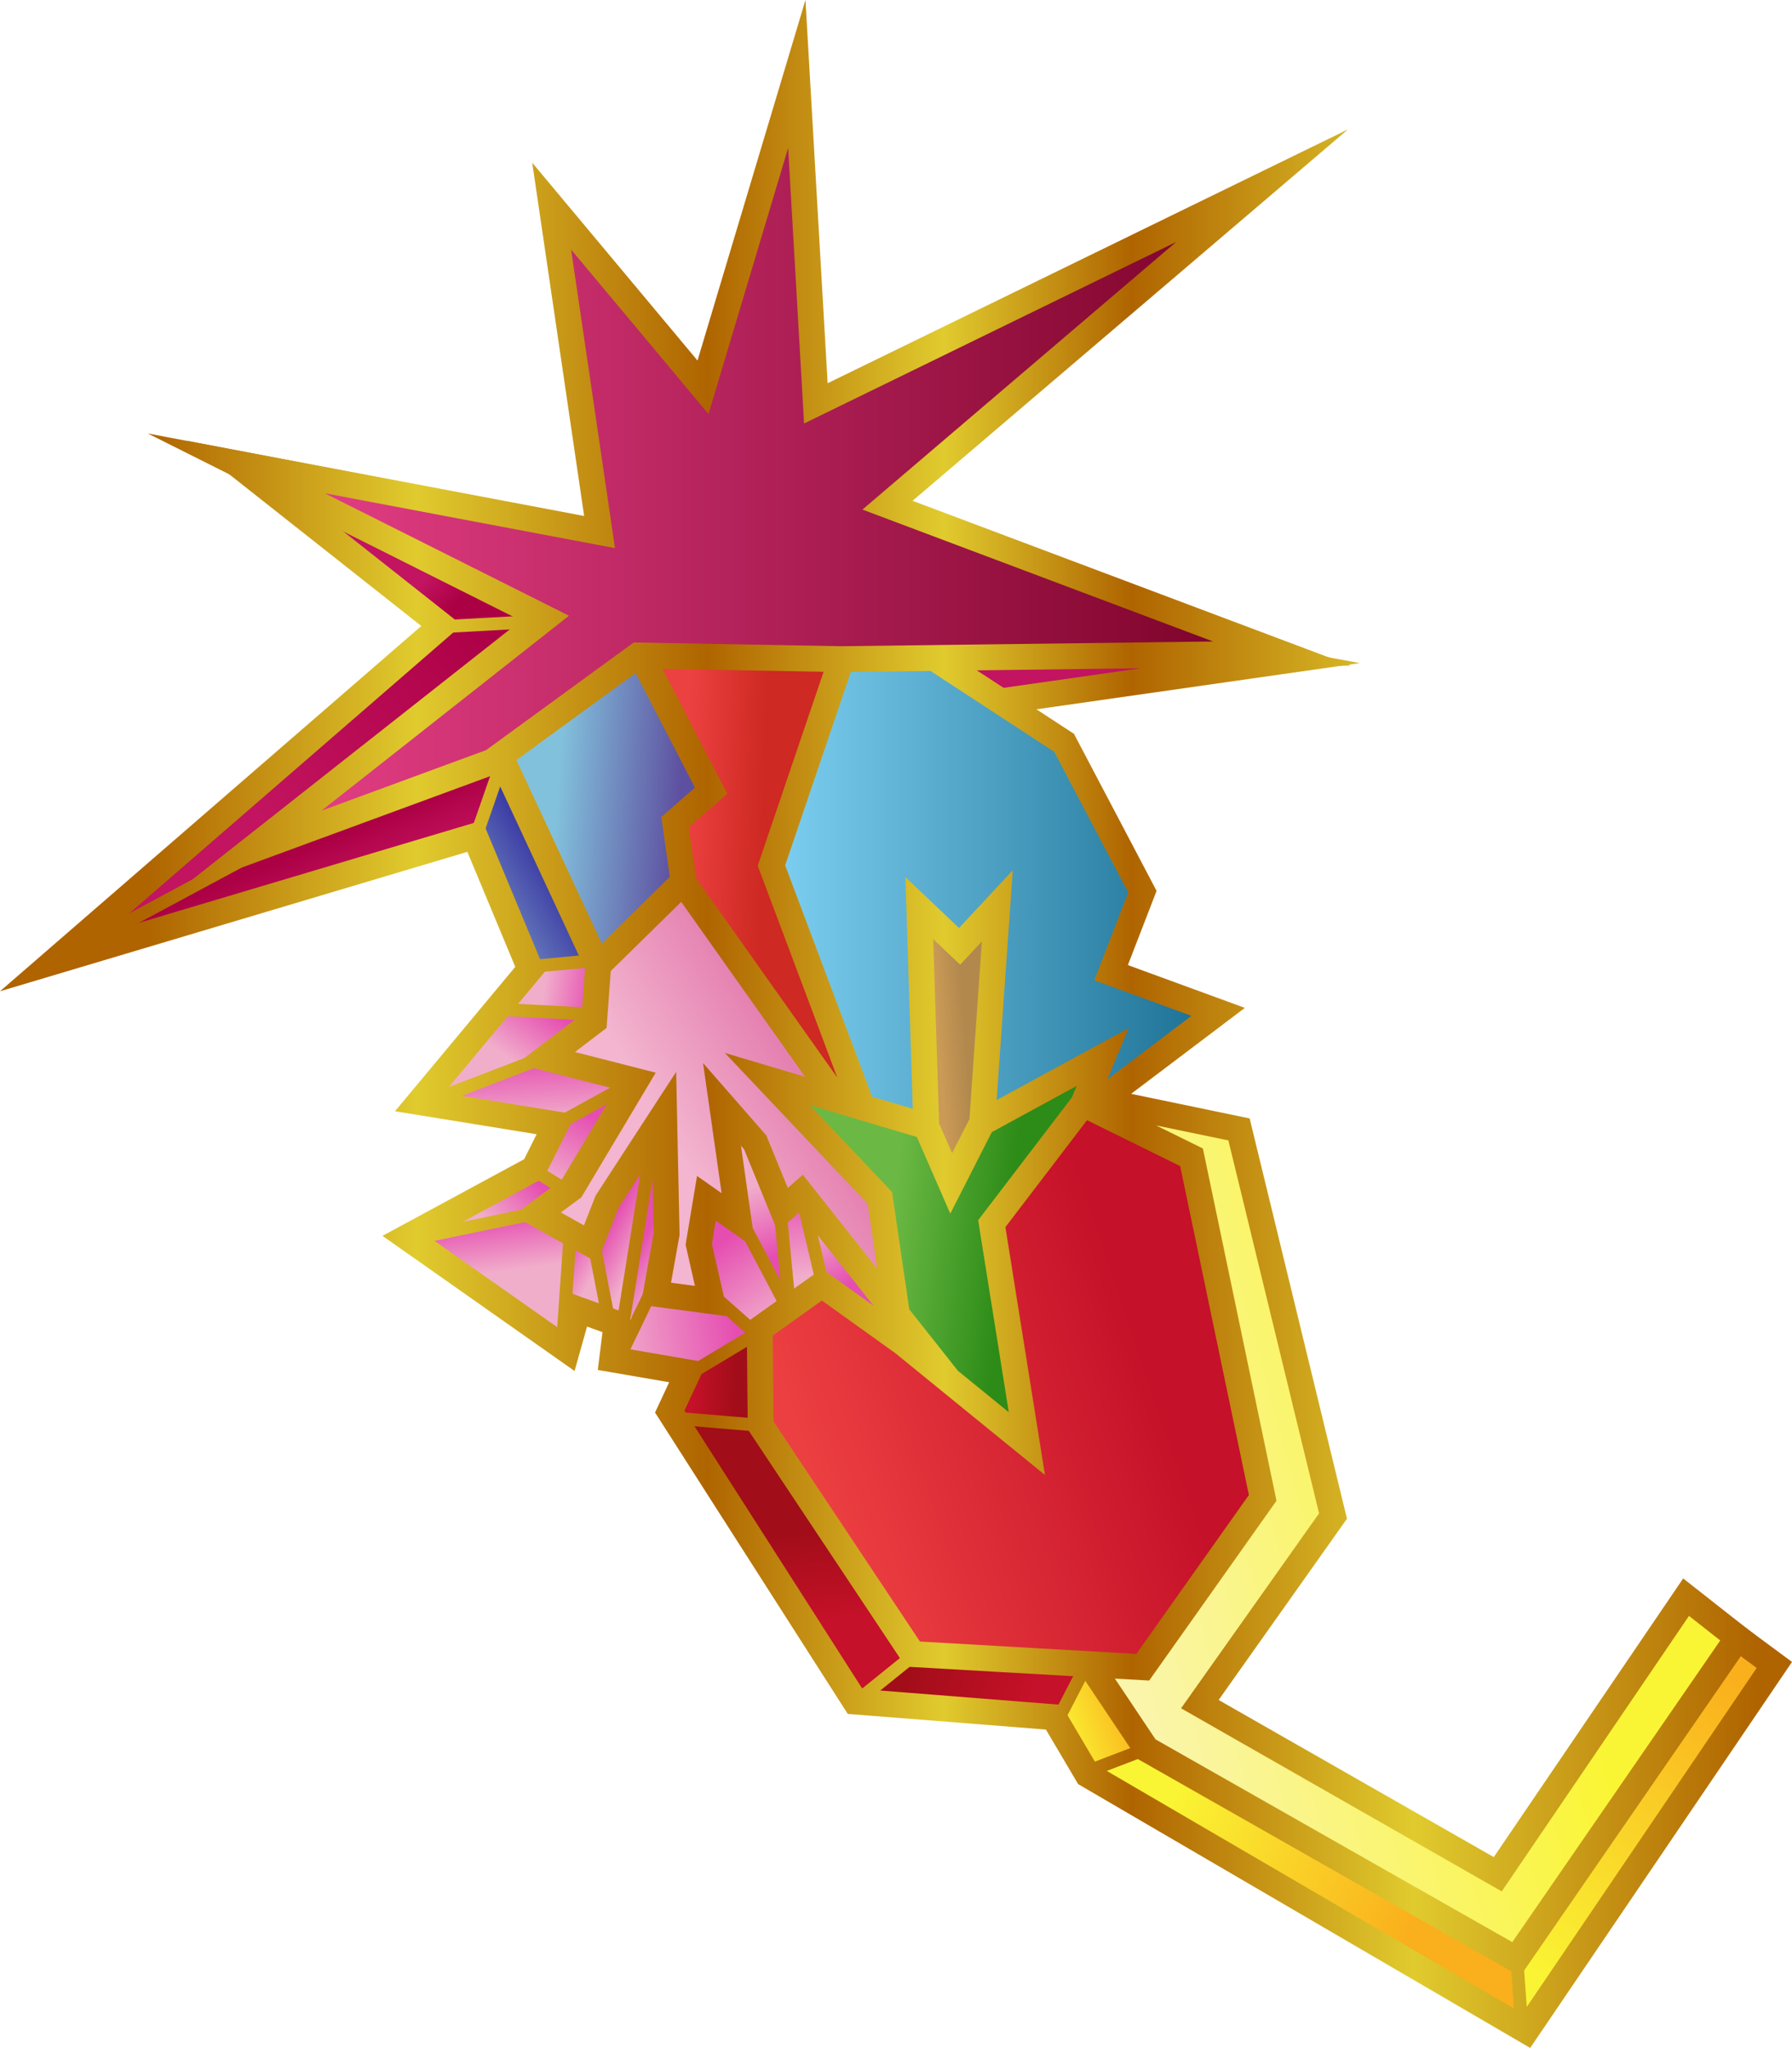
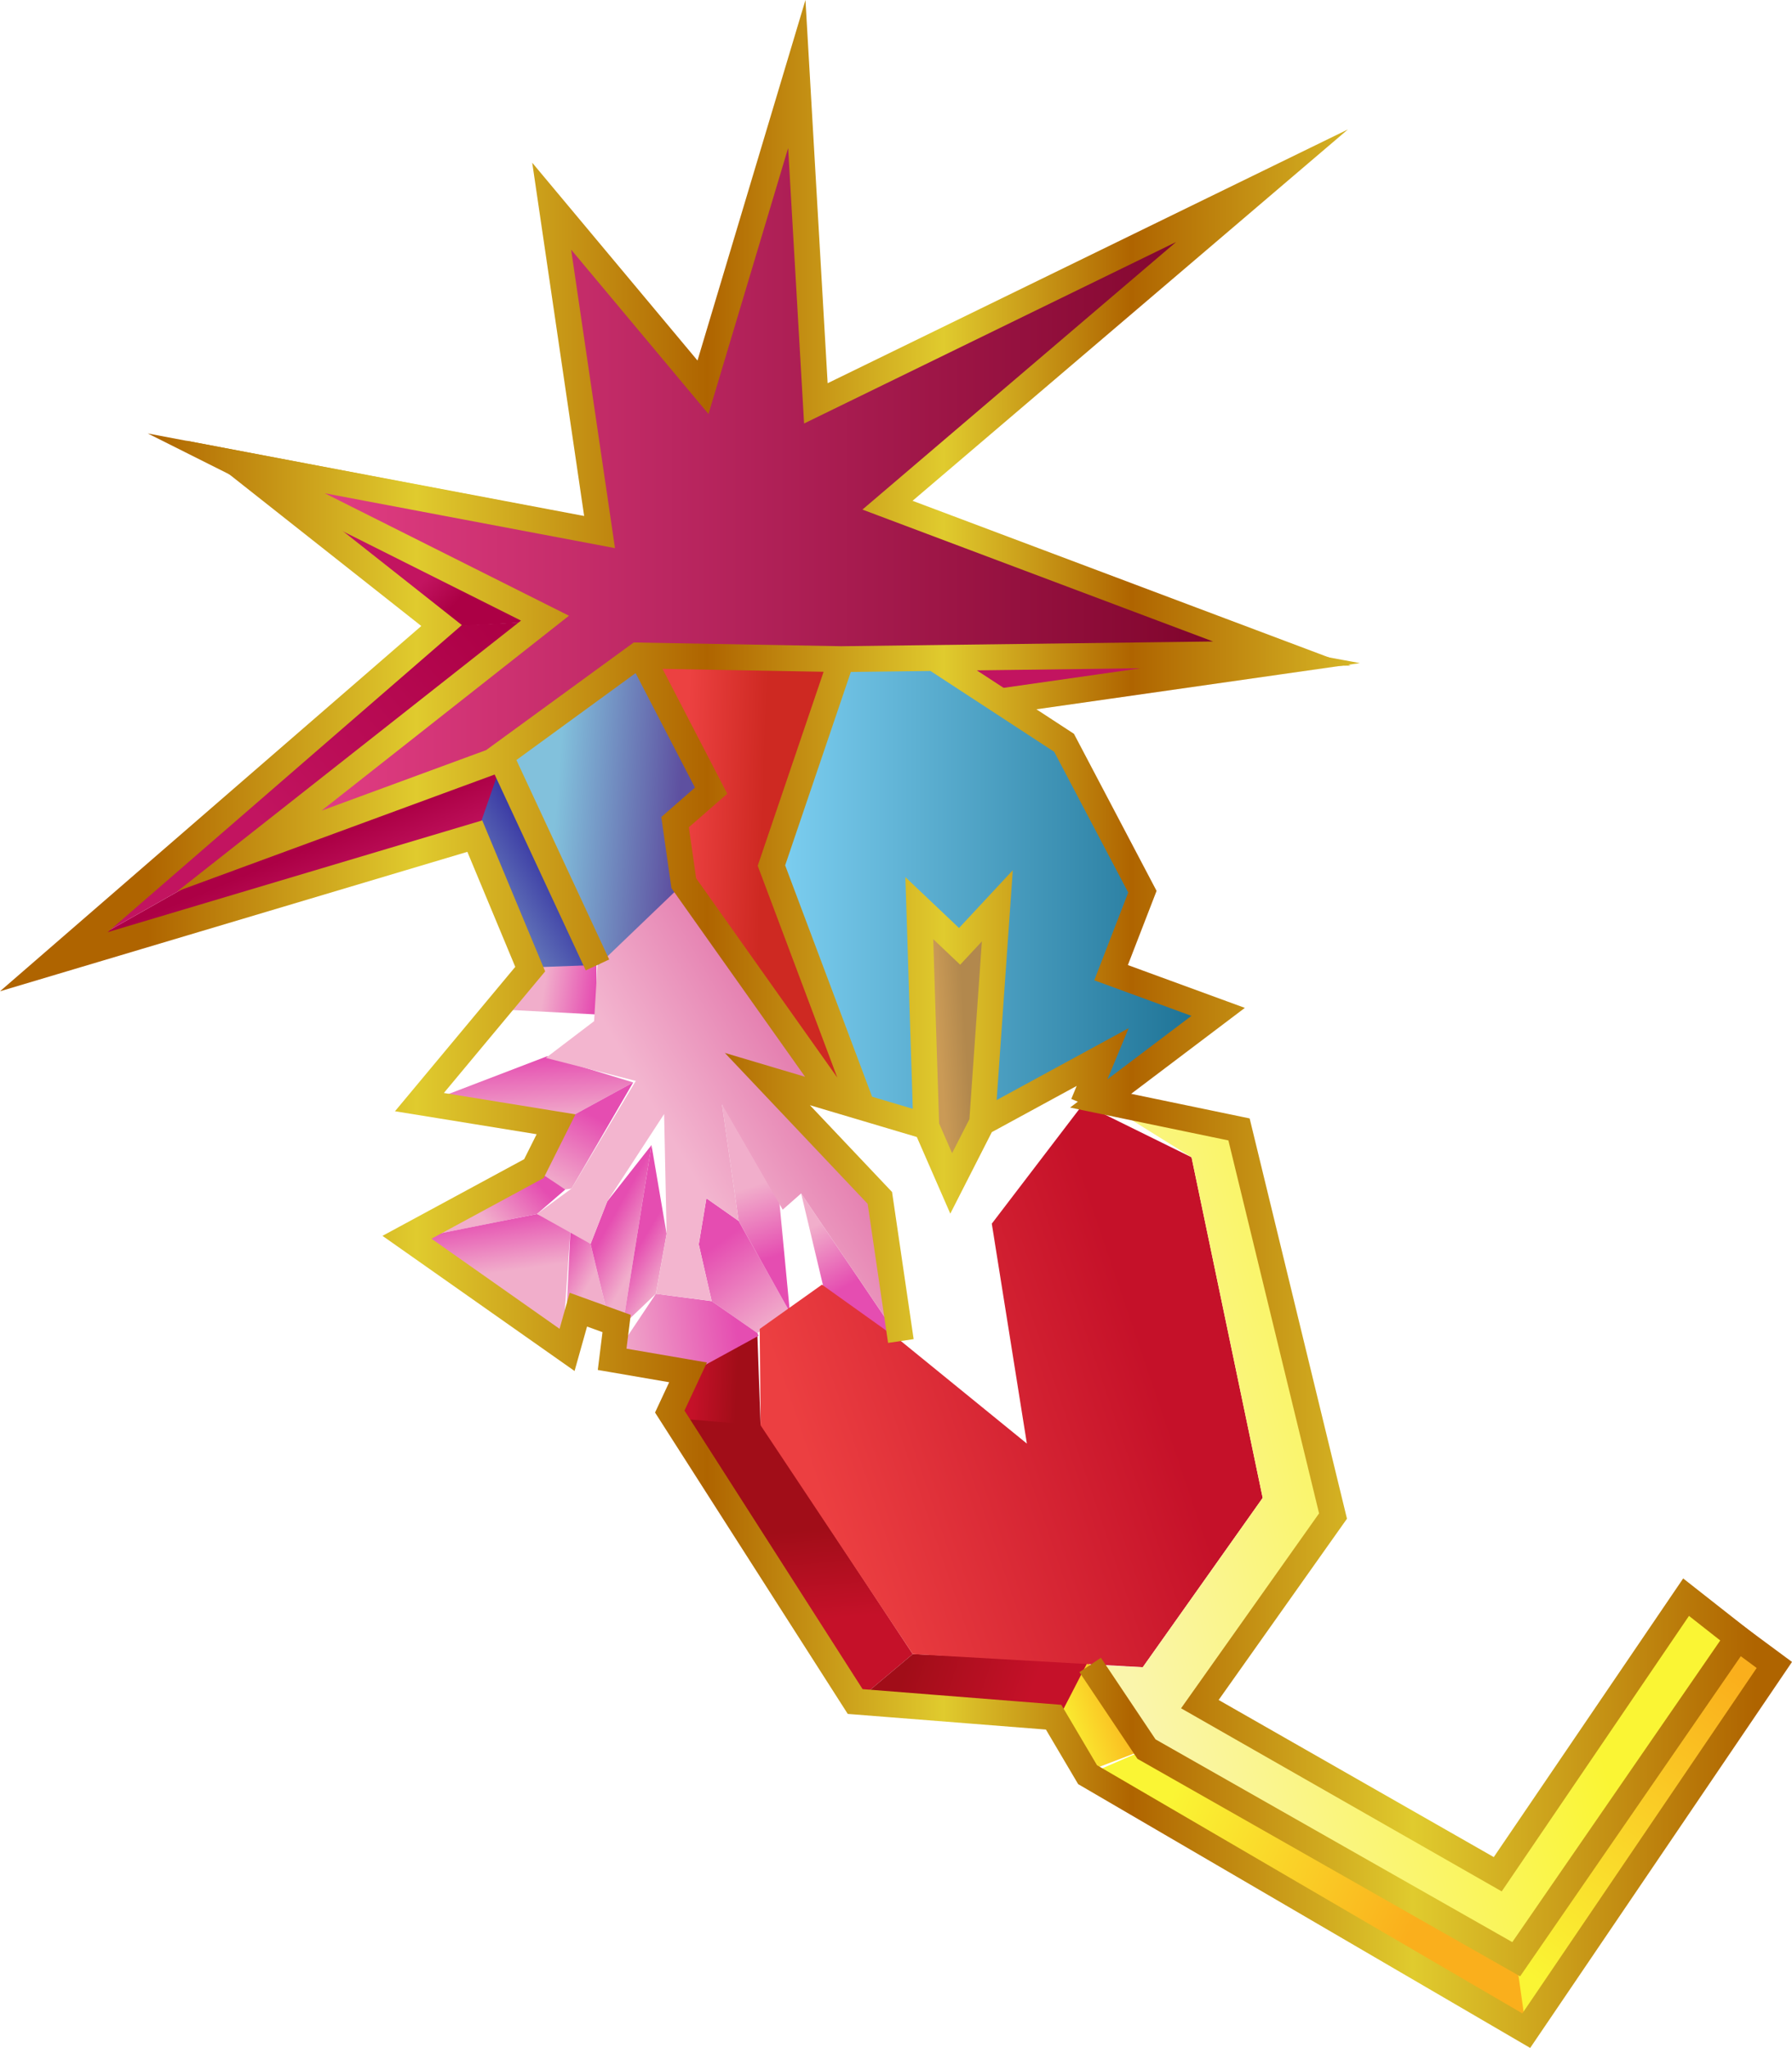
<svg xmlns="http://www.w3.org/2000/svg" xmlns:ns1="http://www.inkscape.org/namespaces/inkscape" xmlns:ns2="http://sodipodi.sourceforge.net/DTD/sodipodi-0.dtd" xmlns:xlink="http://www.w3.org/1999/xlink" width="733.66mm" height="838.105mm" viewBox="0 0 733.66 838.105" version="1.1" id="svg980" ns1:version="0.92.4 (5da689c313, 2019-01-14)" ns2:docname="mlp key.svg">
  <defs id="defs974">
    <linearGradient id="linearGradient1421" ns1:collect="always">
      <stop id="stop1407" offset="0" style="stop-color:#af6400;stop-opacity:1;" />
      <stop style="stop-color:#e0cb2e;stop-opacity:1" offset="0.167" id="stop1409" />
      <stop id="stop1411" offset="0.348" style="stop-color:#af6400;stop-opacity:1" />
      <stop style="stop-color:#e0cb2e;stop-opacity:1" offset="0.495" id="stop1413" />
      <stop id="stop1415" offset="0.612" style="stop-color:#af6400;stop-opacity:1" />
      <stop style="stop-color:#e0cb2e;stop-opacity:1" offset="0.787" id="stop1417" />
      <stop id="stop1419" offset="1" style="stop-color:#af6400;stop-opacity:1" />
    </linearGradient>
    <linearGradient ns1:collect="always" id="linearGradient1387">
      <stop style="stop-color:#faf534;stop-opacity:1;" offset="0" id="stop1383" />
      <stop style="stop-color:#faaf1c;stop-opacity:1" offset="1" id="stop1385" />
    </linearGradient>
    <linearGradient ns1:collect="always" id="linearGradient1359">
      <stop style="stop-color:#c51129;stop-opacity:1;" offset="0" id="stop1355" />
      <stop style="stop-color:#a10d18;stop-opacity:1" offset="1" id="stop1357" />
    </linearGradient>
    <linearGradient id="linearGradient1289" ns1:collect="always">
      <stop id="stop1285" offset="0" style="stop-color:#f1aecb;stop-opacity:1" />
      <stop id="stop1287" offset="1" style="stop-color:#e54db1;stop-opacity:1" />
    </linearGradient>
    <linearGradient ns1:collect="always" id="linearGradient1261">
      <stop style="stop-color:#728dc1;stop-opacity:1" offset="0" id="stop1257" />
      <stop style="stop-color:#332ea0;stop-opacity:1" offset="1" id="stop1259" />
    </linearGradient>
    <linearGradient ns1:collect="always" id="linearGradient1241">
      <stop style="stop-color:#ac0045;stop-opacity:1;" offset="0" id="stop1237" />
      <stop style="stop-color:#c21460;stop-opacity:1" offset="1" id="stop1239" />
    </linearGradient>
    <linearGradient ns1:collect="always" id="linearGradient1221">
      <stop style="stop-color:#ea428b;stop-opacity:1;" offset="0" id="stop1217" />
      <stop style="stop-color:#780025;stop-opacity:1" offset="1" id="stop1219" />
    </linearGradient>
    <linearGradient ns1:collect="always" id="linearGradient1213">
      <stop style="stop-color:#82c1dc;stop-opacity:1;" offset="0" id="stop1209" />
      <stop style="stop-color:#5e50a0;stop-opacity:1" offset="1" id="stop1211" />
    </linearGradient>
    <linearGradient ns1:collect="always" id="linearGradient1205">
      <stop style="stop-color:#ec4141;stop-opacity:1;" offset="0" id="stop1201" />
      <stop style="stop-color:#ce2922;stop-opacity:1" offset="1" id="stop1203" />
    </linearGradient>
    <linearGradient ns1:collect="always" id="linearGradient1197">
      <stop style="stop-color:#f3b5cf;stop-opacity:1;" offset="0" id="stop1193" />
      <stop style="stop-color:#e581b1;stop-opacity:1" offset="1" id="stop1195" />
    </linearGradient>
    <linearGradient ns1:collect="always" id="linearGradient1189">
      <stop style="stop-color:#faf5ab;stop-opacity:1;" offset="0" id="stop1185" />
      <stop style="stop-color:#faf534;stop-opacity:1" offset="1" id="stop1187" />
    </linearGradient>
    <linearGradient ns1:collect="always" id="linearGradient1181">
      <stop style="stop-color:#7ed0f2;stop-opacity:1;" offset="0" id="stop1177" />
      <stop style="stop-color:#196e91;stop-opacity:1" offset="1" id="stop1179" />
    </linearGradient>
    <linearGradient ns1:collect="always" id="linearGradient1173">
      <stop style="stop-color:#ca9a56;stop-opacity:1;" offset="0" id="stop1169" />
      <stop style="stop-color:#b2884d;stop-opacity:1" offset="1" id="stop1171" />
    </linearGradient>
    <linearGradient ns1:collect="always" id="linearGradient1165">
      <stop style="stop-color:#6bb944;stop-opacity:1;" offset="0" id="stop1161" />
      <stop style="stop-color:#2d8b17;stop-opacity:1" offset="1" id="stop1163" />
    </linearGradient>
    <linearGradient ns1:collect="always" id="linearGradient1157">
      <stop style="stop-color:#ec3f41;stop-opacity:1;" offset="0" id="stop1153" />
      <stop style="stop-color:#c51129;stop-opacity:1" offset="1" id="stop1155" />
    </linearGradient>
    <linearGradient ns1:collect="always" xlink:href="#linearGradient1421" id="linearGradient1071" x1="-395.445" y1="117.312" x2="262.691" y2="117.312" gradientUnits="userSpaceOnUse" />
    <linearGradient ns1:collect="always" xlink:href="#linearGradient1421" id="linearGradient1080" x1="-395.445" y1="117.312" x2="262.691" y2="117.312" gradientUnits="userSpaceOnUse" />
    <linearGradient ns1:collect="always" xlink:href="#linearGradient1421" id="linearGradient1151" x1="-395.445" y1="117.312" x2="262.691" y2="117.312" gradientUnits="userSpaceOnUse" />
    <linearGradient ns1:collect="always" xlink:href="#linearGradient1157" id="linearGradient1159" x1="-123.486" y1="316.239" x2="14.136" y2="269.37" gradientUnits="userSpaceOnUse" />
    <linearGradient ns1:collect="always" xlink:href="#linearGradient1165" id="linearGradient1167" x1="-91.53" y1="219.261" x2="-44.066" y2="224.606" gradientUnits="userSpaceOnUse" />
    <linearGradient ns1:collect="always" xlink:href="#linearGradient1173" id="linearGradient1175" x1="-71.268" y1="140.415" x2="-60.484" y2="139.659" gradientUnits="userSpaceOnUse" />
    <linearGradient ns1:collect="always" xlink:href="#linearGradient1181" id="linearGradient1183" x1="-140.12" y1="78.263" x2="42.763" y2="78.263" gradientUnits="userSpaceOnUse" />
    <linearGradient ns1:collect="always" xlink:href="#linearGradient1189" id="linearGradient1191" x1="-9.622" y1="339.04" x2="161.433" y2="292" gradientUnits="userSpaceOnUse" />
    <linearGradient ns1:collect="always" xlink:href="#linearGradient1197" id="linearGradient1199" x1="-189.242" y1="164.925" x2="-140.047" y2="136.199" gradientUnits="userSpaceOnUse" />
    <linearGradient ns1:collect="always" xlink:href="#linearGradient1205" id="linearGradient1207" x1="-176.159" y1="66.537" x2="-144.241" y2="67.606" gradientUnits="userSpaceOnUse" />
    <linearGradient ns1:collect="always" xlink:href="#linearGradient1213" id="linearGradient1215" x1="-228.484" y1="44.775" x2="-178.426" y2="48.555" gradientUnits="userSpaceOnUse" />
    <linearGradient ns1:collect="always" xlink:href="#linearGradient1221" id="linearGradient1223" x1="-359.235" y1="-97.831" x2="68.869" y2="-97.831" gradientUnits="userSpaceOnUse" />
    <linearGradient ns1:collect="always" xlink:href="#linearGradient1241" id="linearGradient1233" x1="-254" y1="-38.076" x2="-352.274" y2="46.78" gradientUnits="userSpaceOnUse" />
    <linearGradient ns1:collect="always" xlink:href="#linearGradient1241" id="linearGradient1243" x1="-267.294" y1="-42.513" x2="-279.117" y2="-53.204" gradientUnits="userSpaceOnUse" />
    <linearGradient ns1:collect="always" xlink:href="#linearGradient1241" id="linearGradient1253" x1="-269.397" y1="34.501" x2="-260.39" y2="55.882" gradientUnits="userSpaceOnUse" />
    <linearGradient ns1:collect="always" xlink:href="#linearGradient1261" id="linearGradient1263" x1="-264.583" y1="77.433" x2="-231.756" y2="57.778" gradientUnits="userSpaceOnUse" />
    <linearGradient ns1:collect="always" xlink:href="#linearGradient1289" id="linearGradient1273" x1="-232.648" y1="113.082" x2="-211.677" y2="116.106" gradientUnits="userSpaceOnUse" />
    <linearGradient ns1:collect="always" xlink:href="#linearGradient1289" id="linearGradient1283" x1="-248.719" y1="145.473" x2="-233.262" y2="124.1" gradientUnits="userSpaceOnUse" />
    <linearGradient ns1:collect="always" xlink:href="#linearGradient1289" id="linearGradient1315" x1="-240.008" y1="171.918" x2="-241.612" y2="145.725" gradientUnits="userSpaceOnUse" />
    <linearGradient ns1:collect="always" xlink:href="#linearGradient1289" id="linearGradient1317" x1="-229.317" y1="198.11" x2="-213.816" y2="169.245" gradientUnits="userSpaceOnUse" />
    <linearGradient ns1:collect="always" xlink:href="#linearGradient1289" id="linearGradient1319" x1="-256.579" y1="213.08" x2="-237.87" y2="194.906" gradientUnits="userSpaceOnUse" />
    <linearGradient ns1:collect="always" xlink:href="#linearGradient1289" id="linearGradient1321" x1="-247.492" y1="233.048" x2="-250.699" y2="210.063" gradientUnits="userSpaceOnUse" />
    <linearGradient ns1:collect="always" xlink:href="#linearGradient1289" id="linearGradient1323" x1="-211.677" y1="232.812" x2="-225.661" y2="224.794" gradientUnits="userSpaceOnUse" />
    <linearGradient ns1:collect="always" xlink:href="#linearGradient1289" id="linearGradient1325" x1="-193.856" y1="226.441" x2="-209.005" y2="217.888" gradientUnits="userSpaceOnUse" />
    <linearGradient ns1:collect="always" xlink:href="#linearGradient1289" id="linearGradient1327" x1="-186.02" y1="240.873" x2="-200.14" y2="232.321" gradientUnits="userSpaceOnUse" />
    <linearGradient ns1:collect="always" xlink:href="#linearGradient1289" id="linearGradient1329" x1="-205.339" y1="258.348" x2="-155.016" y2="251.399" gradientUnits="userSpaceOnUse" />
    <linearGradient ns1:collect="always" xlink:href="#linearGradient1289" id="linearGradient1345" x1="-134.59" y1="252.263" x2="-158.224" y2="219.121" gradientUnits="userSpaceOnUse" />
    <linearGradient ns1:collect="always" xlink:href="#linearGradient1289" id="linearGradient1347" x1="-127.49" y1="235.528" x2="-131.497" y2="199.179" gradientUnits="userSpaceOnUse" />
    <linearGradient ns1:collect="always" xlink:href="#linearGradient1289" id="linearGradient1349" x1="-149.666" y1="198.86" x2="-140.049" y2="227.725" gradientUnits="userSpaceOnUse" />
    <linearGradient ns1:collect="always" xlink:href="#linearGradient1289" id="linearGradient1351" x1="-124.215" y1="215.487" x2="-110.65" y2="240.076" gradientUnits="userSpaceOnUse" />
    <linearGradient ns1:collect="always" xlink:href="#linearGradient1359" id="linearGradient1361" x1="-172.357" y1="278.857" x2="-154.214" y2="279.613" gradientUnits="userSpaceOnUse" />
    <linearGradient ns1:collect="always" xlink:href="#linearGradient1359" id="linearGradient1373" x1="-118.184" y1="375.642" x2="-121.386" y2="338.6" gradientUnits="userSpaceOnUse" />
    <linearGradient ns1:collect="always" xlink:href="#linearGradient1359" id="linearGradient1375" x1="-35.861" y1="412.215" x2="-85.21" y2="395.584" gradientUnits="userSpaceOnUse" />
    <linearGradient ns1:collect="always" xlink:href="#linearGradient1387" id="linearGradient1389" x1="-24.589" y1="415.685" x2="6.048" y2="405.101" gradientUnits="userSpaceOnUse" />
    <linearGradient ns1:collect="always" xlink:href="#linearGradient1387" id="linearGradient1397" x1="20.767" y1="454.646" x2="122.214" y2="501.515" gradientUnits="userSpaceOnUse" />
    <linearGradient ns1:collect="always" xlink:href="#linearGradient1387" id="linearGradient1405" x1="169.333" y1="520.384" x2="259.893" y2="402.455" gradientUnits="userSpaceOnUse" />
  </defs>
  <ns2:namedview id="base" pagecolor="#ffffff" bordercolor="#666666" borderopacity="1.0" ns1:pageopacity="0.0" ns1:pageshadow="2" ns1:zoom="0.35" ns1:cx="1111.4286" ns1:cy="1147.2537" ns1:document-units="mm" ns1:current-layer="layer1" showgrid="false" ns1:snap-global="false" ns1:window-width="1366" ns1:window-height="705" ns1:window-x="-8" ns1:window-y="-8" ns1:window-maximized="1" />
  <g ns1:label="Layer 1" ns1:groupmode="layer" id="layer1" transform="translate(455.95,287.086)">
    <path style="fill:url(#linearGradient1253);fill-opacity:1;stroke:none;stroke-width:0.265px;stroke-linecap:butt;stroke-linejoin:miter;stroke-opacity:1" d="m -428.625,103.476 74.839,-42.333 102.81,-37.798 194.752,-52.316 108.959,12.162 -156.942,28.638 -157.353,44.778 z" id="path1245" ns1:connector-curvature="0" ns2:nodetypes="cccccccc" />
    <path style="fill:url(#linearGradient1405);fill-opacity:1;stroke:none;stroke-width:0.265px;stroke-linecap:butt;stroke-linejoin:miter;stroke-opacity:1" d="m 164.798,514.714 90.714,-131.536 14.965,11.108 -103.411,148.398 z" id="path1381" ns1:connector-curvature="0" />
    <path style="fill:url(#linearGradient1397);fill-opacity:1;stroke:none;stroke-width:0.265px;stroke-linecap:butt;stroke-linejoin:miter;stroke-opacity:1" d="m -10.691,439.187 24.134,-10.457 151.354,85.984 4.117,29.243 z" id="path1379" ns1:connector-curvature="0" />
    <path style="fill:url(#linearGradient1389);fill-opacity:1;stroke:none;stroke-width:0.265px;stroke-linecap:butt;stroke-linejoin:miter;stroke-opacity:1" d="m -24.589,415.668 14.005,-22.662 24.19,35.53 -25.702,9.827 z" id="path1377" ns1:connector-curvature="0" />
    <path style="fill:url(#linearGradient1373);fill-opacity:1;stroke:none;stroke-width:0.265px;stroke-linecap:butt;stroke-linejoin:miter;stroke-opacity:1" d="m -144.811,295.151 62.553,94.691 -23.575,19.795 -74.839,-116.417 z" id="path1363" ns1:connector-curvature="0" ns2:nodetypes="ccccc" />
    <path style="fill:url(#linearGradient1375);fill-opacity:1;stroke:none;stroke-width:0.265px;stroke-linecap:butt;stroke-linejoin:miter;stroke-opacity:1" d="m -105.833,409.637 23.575,-19.795 71.675,3.164 -12.095,23.435 z" id="path1365" ns1:connector-curvature="0" />
    <path style="fill:url(#linearGradient1361);fill-opacity:1;stroke:none;stroke-width:0.265px;stroke-linecap:butt;stroke-linejoin:miter;stroke-opacity:1" d="m -172.357,274.321 26.458,-15.875 1.353,37.786 -36.127,-3.012 z" id="path1353" ns1:connector-curvature="0" ns2:nodetypes="ccccc" />
    <path style="fill:url(#linearGradient1345);fill-opacity:1;stroke:none;stroke-width:0.265px;stroke-linecap:butt;stroke-linejoin:miter;stroke-opacity:1" d="m -166.742,203.316 -3.128,18.834 5.279,23.253 18.692,13.044 13.333,-8.486 -20.984,-37.391 z" id="path1331" ns1:connector-curvature="0" />
    <path style="fill:url(#linearGradient1349);fill-opacity:1;stroke:none;stroke-width:0.265px;stroke-linecap:butt;stroke-linejoin:miter;stroke-opacity:1" d="m -160.357,164.865 6.807,47.705 20.984,37.391 -4.276,-44.901 -9.928,-24.657 z" id="path1333" ns1:connector-curvature="0" />
-     <path style="fill:url(#linearGradient1347);fill-opacity:1;stroke:none;stroke-width:0.265px;stroke-linecap:butt;stroke-linejoin:miter;stroke-opacity:1" d="m -128.289,199.714 -7.219,8.253 2.943,41.994 13.898,-9.622 z" id="path1335" ns1:connector-curvature="0" />
    <path style="fill:url(#linearGradient1351);fill-opacity:1;stroke:none;stroke-width:0.265px;stroke-linecap:butt;stroke-linejoin:miter;stroke-opacity:1" d="m -127.957,201.326 40.827,60.395 -31.538,-21.382 z" id="path1337" ns1:connector-curvature="0" />
    <path style="fill:url(#linearGradient1315);fill-opacity:1;stroke:none;stroke-width:0.265px;stroke-linecap:butt;stroke-linejoin:miter;stroke-opacity:1" d="m -282.237,164.434 50.247,-19.243 35.28,10.691 -33.141,18.174 z" id="path1291" ns1:connector-curvature="0" />
    <path style="fill:url(#linearGradient1317);fill-opacity:1;stroke:none;stroke-width:0.265px;stroke-linecap:butt;stroke-linejoin:miter;stroke-opacity:1" d="m -196.71,155.882 -25.264,43.443 -2.532,0.389 -13.898,-8.553 8.553,-17.105 z" id="path1293" ns1:connector-curvature="0" />
    <path style="fill:url(#linearGradient1319);fill-opacity:1;stroke:none;stroke-width:0.265px;stroke-linecap:butt;stroke-linejoin:miter;stroke-opacity:1" d="m -287.582,220.026 50.213,-28.86 12.863,8.547 -11.604,10.008 z" id="path1295" ns1:connector-curvature="0" />
    <path style="fill:url(#linearGradient1321);fill-opacity:1;stroke:none;stroke-width:0.265px;stroke-linecap:butt;stroke-linejoin:miter;stroke-opacity:1" d="m -287.582,220.026 62.007,41.694 3.207,-45.97 -13.742,-6.028 z" id="path1297" ns1:connector-curvature="0" />
    <path style="fill:url(#linearGradient1323);fill-opacity:1;stroke:none;stroke-width:0.265px;stroke-linecap:butt;stroke-linejoin:miter;stroke-opacity:1" d="m -223.972,248.891 17.02,3.12 -7.217,-30.033 -8.2,-6.229 z" id="path1299" ns1:connector-curvature="0" ns2:nodetypes="ccccc" />
    <path style="fill:url(#linearGradient1325);fill-opacity:1;stroke:none;stroke-width:0.265px;stroke-linecap:butt;stroke-linejoin:miter;stroke-opacity:1" d="m -206.952,252.012 5.965,3.294 11.76,-73.766 -18.131,23.073 -6.811,17.366 z" id="path1301" ns1:connector-curvature="0" />
    <path style="fill:url(#linearGradient1327);fill-opacity:1;stroke:none;stroke-width:0.265px;stroke-linecap:butt;stroke-linejoin:miter;stroke-opacity:1" d="m -189.227,181.54 6.193,36.335 -4.382,24.499 -13.571,12.932 z" id="path1303" ns1:connector-curvature="0" />
    <path style="fill:url(#linearGradient1329);fill-opacity:1;stroke:none;stroke-width:0.265px;stroke-linecap:butt;stroke-linejoin:miter;stroke-opacity:1" d="m -187.416,242.374 22.825,3.029 18.692,13.044 0.504,1.136 -26.963,14.739 -32.982,-5.117 z" id="path1305" ns1:connector-curvature="0" />
-     <path style="fill:url(#linearGradient1283);fill-opacity:1;stroke:none;stroke-width:0.265px;stroke-linecap:butt;stroke-linejoin:miter;stroke-opacity:1" d="m -252.302,125.948 40.625,2.138 -20.807,17.775 -49.752,18.574 z" id="path1275" ns1:connector-curvature="0" />
    <path style="fill:url(#linearGradient1273);fill-opacity:1;stroke:none;stroke-width:0.265px;stroke-linecap:butt;stroke-linejoin:miter;stroke-opacity:1" d="m -238.881,109.524 -13.421,16.424 40.625,2.138 -0.098,-23.959 z" id="path1265" ns1:connector-curvature="0" ns2:nodetypes="ccccc" />
    <path style="fill:url(#linearGradient1263);fill-opacity:1;stroke:none;stroke-width:0.265px;stroke-linecap:butt;stroke-linejoin:miter;stroke-opacity:1" d="m -249.464,21.833 -12.095,34.774 22.659,52.235 27.555,-1.031 z" id="path1255" ns1:connector-curvature="0" ns2:nodetypes="ccccc" />
    <path style="fill:url(#linearGradient1243);fill-opacity:1;stroke:none;stroke-width:0.265px;stroke-linecap:butt;stroke-linejoin:miter;stroke-opacity:1" d="m -359.235,-97.462 127.157,64.489 v 0 l -43.036,2.646 z" id="path1235" ns1:connector-curvature="0" ns2:nodetypes="ccccc" />
    <path style="fill:url(#linearGradient1233);fill-opacity:1;stroke:none;stroke-width:0.265px;stroke-linecap:butt;stroke-linejoin:miter;stroke-opacity:1" d="m -353.786,61.143 -74.839,42.333 148.167,-133.804 48.381,-2.646 z" id="path1225" ns1:connector-curvature="0" ns2:nodetypes="ccccc" />
    <path style="opacity:1;vector-effect:none;fill:none;fill-opacity:1;stroke:url(#linearGradient1071);stroke-width:10.583;stroke-linecap:butt;stroke-linejoin:miter;stroke-miterlimit:10;stroke-dasharray:none;stroke-dashoffset:0;stroke-opacity:1" d="m 245.888,376.112 24.589,18.174 -101.562,149.671 -179.605,-104.77 -13.898,-23.52 -81.25,-6.414 -75.905,-118.668 7.484,-16.036 -31.079,-5.345 1.825,-14.654 -15.647,-5.659 -4.632,16.466 -65.531,-46.091 51.955,-28.1 9.071,-18.143 -55.94,-9.071 45.357,-54.429 -22.679,-54.429 -172.357,51.405 158.75,-137.584 -84.068,-66.378 387.031,73.738 40.106,7.354 -143.896,20.55" id="path868" ns1:connector-curvature="0" ns2:nodetypes="cccccccccccccccccccccccc" />
    <path style="fill:url(#linearGradient1175);fill-opacity:1;stroke:none;stroke-width:0.265px;stroke-linecap:butt;stroke-linejoin:miter;stroke-opacity:1" d="m -79.584,84.564 2.856,89.293 10.204,23.358 12.66,-24.84 6.232,-88.757 -15.446,16.589 z" id="path866" ns1:connector-curvature="0" ns2:nodetypes="ccccccc" />
-     <path style="fill:url(#linearGradient1167);fill-opacity:1;stroke:none;stroke-width:0.265px;stroke-linecap:butt;stroke-linejoin:miter;stroke-opacity:1" d="m -76.727,173.856 10.204,23.358 12.66,-24.84 49.354,-26.86 -7.959,19.17 -37.433,49.012 14.362,90.002 -51.59,-41.977 -8.594,-58.559 -46.054,-48.652 z" id="path864" ns1:connector-curvature="0" ns2:nodetypes="ccccccccccc" />
    <path style="fill:url(#linearGradient1159);fill-opacity:1;stroke:none;stroke-width:0.265px;stroke-linecap:butt;stroke-linejoin:miter;stroke-opacity:1" d="m -87.13,261.721 51.59,41.977 -14.362,-90.002 37.433,-49.012 44.347,21.85 29.127,139.379 -49.098,69.31 -94.165,-5.382 -62.287,-93.609 -0.382,-39.455 25.484,-18.122 z" id="path853" ns1:connector-curvature="0" ns2:nodetypes="cccccccccccc" />
    <path style="fill:url(#linearGradient1191);fill-opacity:1;stroke:none;stroke-width:0.265px;stroke-linecap:butt;stroke-linejoin:miter;stroke-opacity:1" d="m -5.345,163.365 56.661,11.76 38.487,158.224 -54.523,76.974 121.959,69.618 77.107,-113.393 21.167,16.631 -90.714,131.536 L 13.444,428.73 -9.622,394.286 11.906,395.224 61.005,325.913 31.878,186.534 Z" id="path851" ns1:connector-curvature="0" />
    <path style="fill:url(#linearGradient1183);fill-opacity:1;stroke:none;stroke-width:0.265px;stroke-linecap:butt;stroke-linejoin:miter;stroke-opacity:1" d="M -12.469,164.684 42.763,127.017 -1.069,110.98 11.76,77.839 -20.312,16.902 l -52.385,-34.211 -38.726,-0.021 -28.696,84.468 36.504,97.118 26.888,9.601 -2.856,-89.293 16.506,15.642 15.446,-16.589 -6.232,88.757 49.354,-26.86 z" id="path849" ns1:connector-curvature="0" />
    <path style="fill:url(#linearGradient1199);fill-opacity:1;stroke:none;stroke-width:0.265px;stroke-linecap:butt;stroke-linejoin:miter;stroke-opacity:1" d="m -176.637,74.177 -34.709,33.634 -1.376,23.013 -19.763,15.036 36.822,9.41 -26.312,44.054 -14.136,10.397 21.942,12.257 6.811,-17.366 23.302,-35.776 1.022,49.038 -4.382,24.499 22.825,3.029 -5.279,-23.253 3.128,-18.834 13.192,9.254 -6.807,-47.705 24.848,43.102 7.552,-6.64 40.827,60.395 -8.594,-58.559 -46.054,-48.652 29.09,8.99 z" id="path847" ns1:connector-curvature="0" ns2:nodetypes="cccccccccccccccccccccccc" />
    <path style="fill:url(#linearGradient1207);fill-opacity:1;stroke:none;stroke-width:0.265px;stroke-linecap:butt;stroke-linejoin:miter;stroke-opacity:1" d="m -193.264,-18.357 c 0,0 28.445,54.852 28.445,54.852 l -14.753,12.878 2.934,24.804 64.334,90.082 8.687,-0.003 -36.504,-97.118 28.696,-84.468 z" id="path843" ns1:connector-curvature="0" />
    <path style="fill:url(#linearGradient1215);fill-opacity:1;stroke:none;stroke-width:0.265px;stroke-linecap:butt;stroke-linejoin:miter;stroke-opacity:1" d="m -193.264,-18.357 28.445,54.852 -14.753,12.878 3.561,24.973 -35.009,33.56 -40.144,-85.665 z" id="path841" ns1:connector-curvature="0" />
    <path style="fill:url(#linearGradient1223);fill-opacity:1;stroke:none;stroke-width:0.265px;stroke-linecap:butt;stroke-linejoin:miter;stroke-opacity:1" d="m -353.786,61.143 102.81,-37.798 56.165,-42.178 263.68,-0.789 -161.472,-60.717 153.326,-130.739 -182.654,89.064 -7.804,-134.791 -38.407,128.201 -61.949,-74.109 19.608,133.371 -148.752,-28.119 126.401,63.355 z" id="path839" ns1:connector-curvature="0" />
-     <path id="path857" style="opacity:1;vector-effect:none;fill:none;fill-opacity:1;stroke:url(#linearGradient1080);stroke-width:10.583;stroke-linecap:butt;stroke-linejoin:miter;stroke-miterlimit:10;stroke-dasharray:none;stroke-dashoffset:0;stroke-opacity:1" d="m -76.727,173.856 10.204,23.358 12.66,-24.84 m -157.481,-64.563 -39.817,-85.569 56.352,-41.075 84.334,1.525 m -82.786,-1.049 28.445,54.852 -14.753,12.878 3.561,24.973 63.707,89.913 m 8.687,-0.003 -36.504,-97.118 28.696,-84.468 180.292,-2.292 -161.472,-60.717 153.326,-130.739 -182.654,89.064 -7.804,-134.791 -38.407,128.201 -61.949,-74.109 19.608,133.371 -148.752,-28.119 126.401,63.355 -120.952,95.25 102.81,-37.798 m 163.846,238.375 -8.594,-58.559 -46.054,-48.652 29.146,8.668 35.904,10.678 -2.856,-89.293 16.506,15.642 15.446,-16.589 -6.232,88.757 49.354,-26.86 -7.959,19.17 M -72.697,-17.309 -20.312,16.902 11.76,77.839 -1.069,110.98 42.763,127.017 -5.345,163.365 51.316,175.125 89.803,333.349 35.28,410.322 157.238,479.94 234.345,366.548 255.512,383.179 164.798,514.714 13.444,428.73 -9.622,394.286 M -176.637,74.177 l -34.382,33.729 -1.702,22.918 -19.763,15.036 36.822,9.41 -26.312,44.054 -14.136,10.397 21.942,12.257 6.811,-17.366 23.302,-35.776 1.022,49.038 -4.382,24.499 22.825,3.029 -5.279,-23.253 3.128,-18.834 13.192,9.254 -6.807,-47.705 13.587,15.538 11.261,27.564 7.552,-6.64 57.087,72.134 -48.573,-34.806 -25.484,18.122 0.382,39.455 62.287,93.609 94.165,5.382 49.098,-69.31 -29.127,-139.379 -44.347,-21.85 -37.433,49.012 14.362,90.002 -51.59,-41.977" ns1:connector-curvature="0" ns2:nodetypes="ccccccccccccccccccccccccccccccccccccccccccccccccccccccccccccccccccccccccccccccccccccc" />
-     <path ns1:connector-curvature="0" d="m -238.404,191.161 13.898,8.553 m -5.345,-25.658 33.141,-18.174 m -64.849,-99.275 12.095,-34.774 m -30.994,-52.161 48.381,-2.646 M -428.625,103.476 -328.839,49.804 m 495.905,492.881 -2.268,-31.75 M -12.095,438.363 13.607,428.536 m -36.286,-12.095 12.095,-23.435 m -95.25,16.631 23.435,-18.899 m -98.274,-97.518 36.127,3.012 m -27.812,-21.911 26.458,-15.875 m 27.231,-18.108 -9.622,-40.625 m -24.589,11.76 20.312,38.487 -4.276,-44.901 m -26.727,38.487 18.174,16.036 m -57.363,9.622 15.226,-31.576 m -13.455,17.678 11.76,-73.766 m -17.725,70.472 -6.227,-32.119 m -9.19,-4.143 -3.207,45.97 m -62.007,-41.694 56.661,-11.76 m -21.382,-82.319 40.625,2.138 m -70.559,36.349 50.247,-19.243 m -10.691,-36.349 34.211,-3.207" style="opacity:1;vector-effect:none;fill:none;fill-opacity:1;stroke:url(#linearGradient1151);stroke-width:5.292;stroke-linecap:butt;stroke-linejoin:miter;stroke-miterlimit:4;stroke-dasharray:none;stroke-dashoffset:0;stroke-opacity:1" id="path910" ns2:nodetypes="ccccccccccccccccccccccccccccccccccccccccccccc" />
+     <path id="path857" style="opacity:1;vector-effect:none;fill:none;fill-opacity:1;stroke:url(#linearGradient1080);stroke-width:10.583;stroke-linecap:butt;stroke-linejoin:miter;stroke-miterlimit:10;stroke-dasharray:none;stroke-dashoffset:0;stroke-opacity:1" d="m -76.727,173.856 10.204,23.358 12.66,-24.84 m -157.481,-64.563 -39.817,-85.569 56.352,-41.075 84.334,1.525 m -82.786,-1.049 28.445,54.852 -14.753,12.878 3.561,24.973 63.707,89.913 m 8.687,-0.003 -36.504,-97.118 28.696,-84.468 180.292,-2.292 -161.472,-60.717 153.326,-130.739 -182.654,89.064 -7.804,-134.791 -38.407,128.201 -61.949,-74.109 19.608,133.371 -148.752,-28.119 126.401,63.355 -120.952,95.25 102.81,-37.798 m 163.846,238.375 -8.594,-58.559 -46.054,-48.652 29.146,8.668 35.904,10.678 -2.856,-89.293 16.506,15.642 15.446,-16.589 -6.232,88.757 49.354,-26.86 -7.959,19.17 M -72.697,-17.309 -20.312,16.902 11.76,77.839 -1.069,110.98 42.763,127.017 -5.345,163.365 51.316,175.125 89.803,333.349 35.28,410.322 157.238,479.94 234.345,366.548 255.512,383.179 164.798,514.714 13.444,428.73 -9.622,394.286 M -176.637,74.177 " ns1:connector-curvature="0" ns2:nodetypes="ccccccccccccccccccccccccccccccccccccccccccccccccccccccccccccccccccccccccccccccccccccc" />
  </g>
</svg>